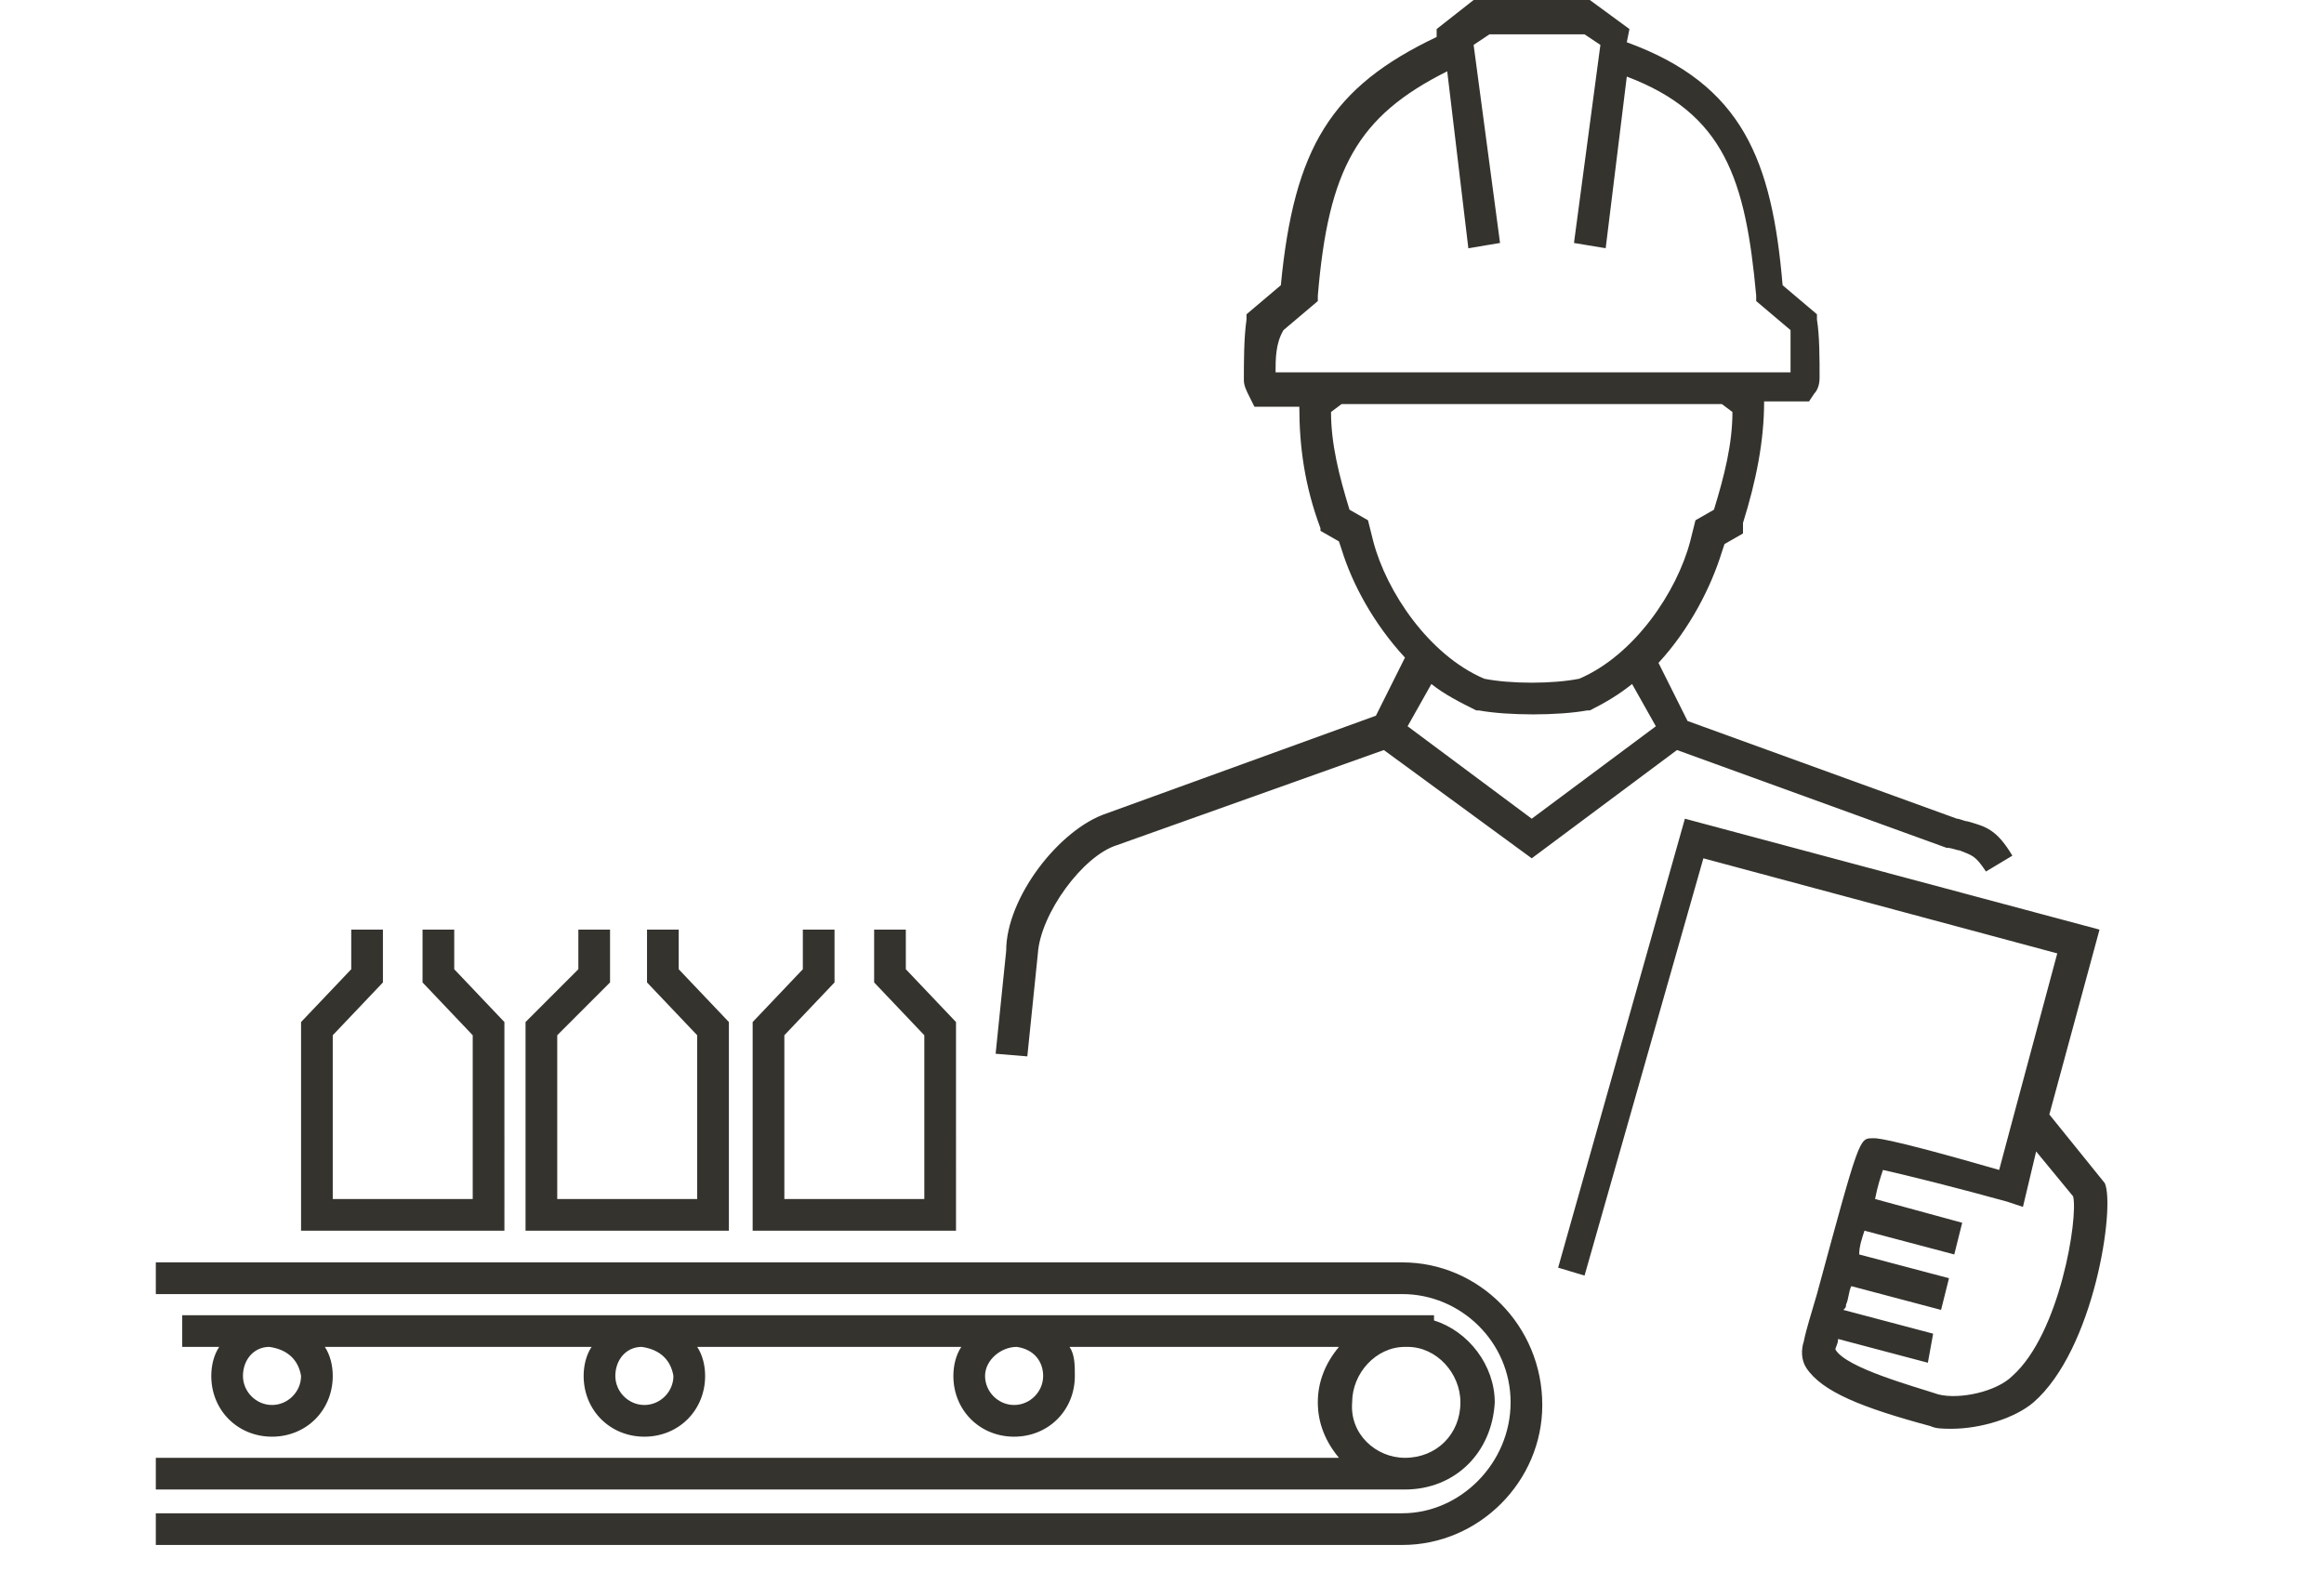
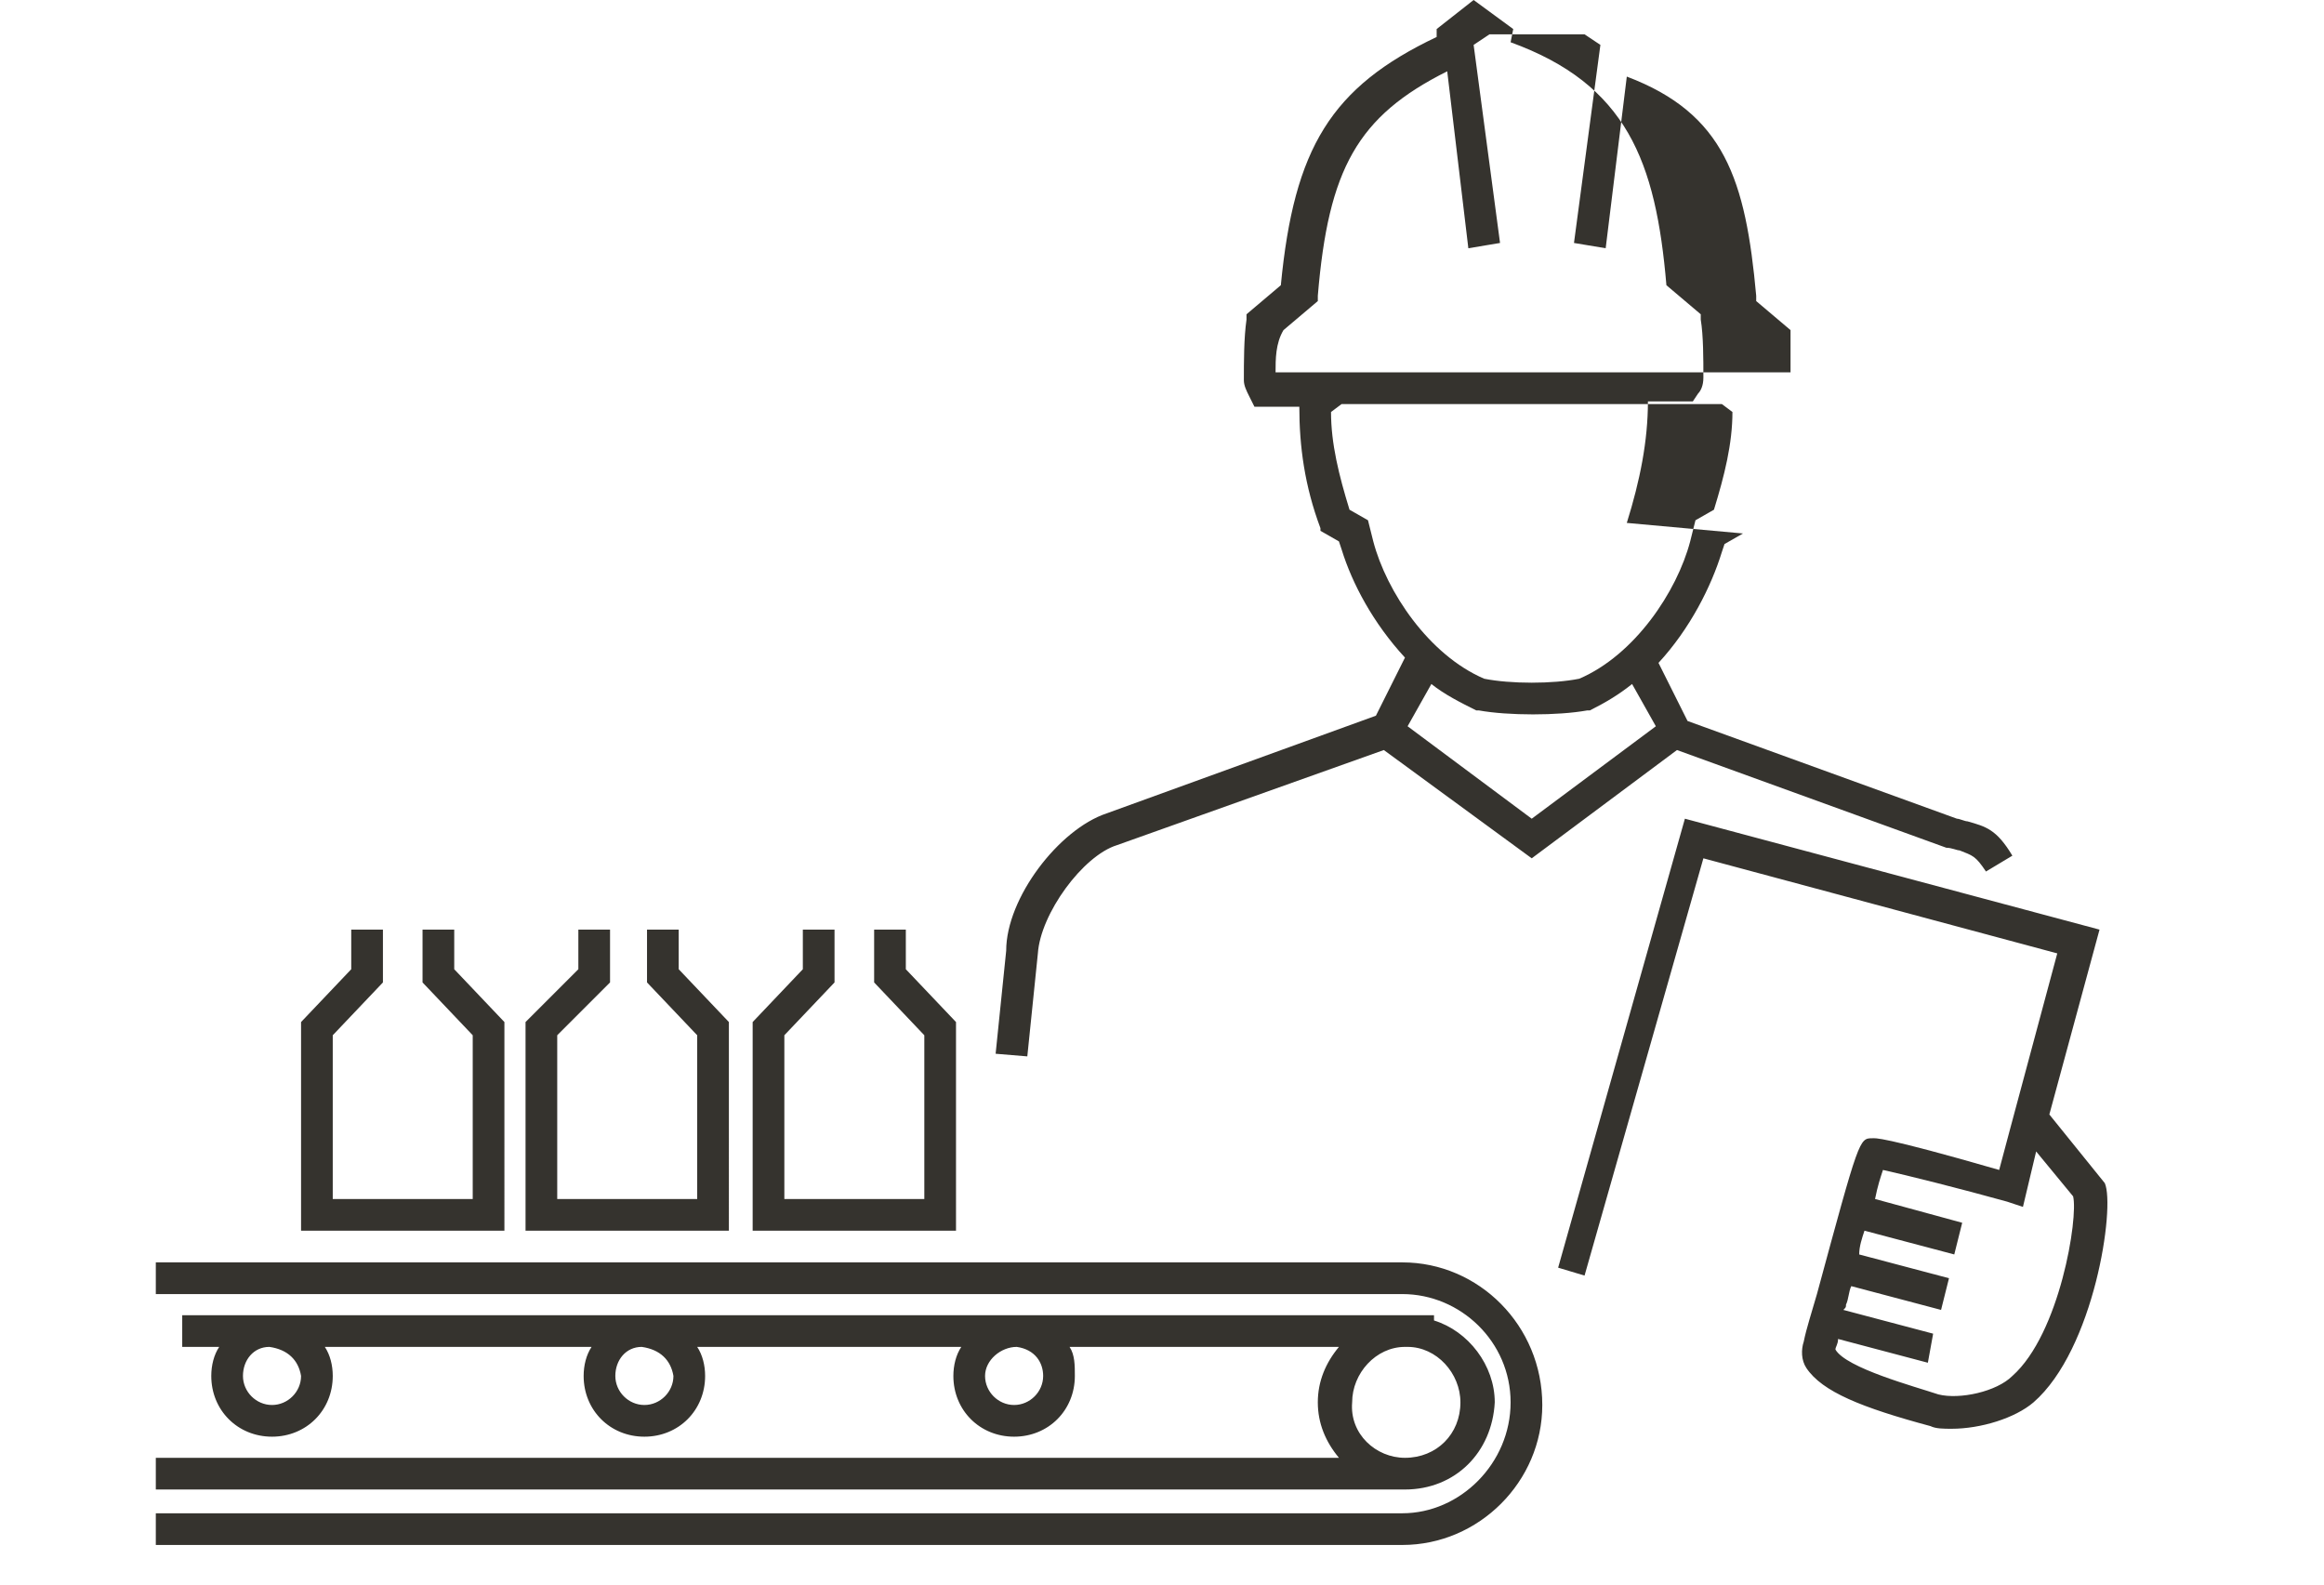
<svg xmlns="http://www.w3.org/2000/svg" version="1.1" id="Ebene_1" x="0px" y="0px" viewBox="0 0 88 60" style="enable-background:new 0 0 88 60;" xml:space="preserve">
  <style type="text/css">
	.st0{fill:#35332E;}
</style>
  <g>
-     <path class="st0" d="M53.1,58.5H5.9v-1.2h47.2c2.2,0,4.1-1.9,4.1-4.2S55.3,49,53.1,49H5.9v-1.2h47.2c2.9,0,5.3,2.4,5.3,5.4   C58.4,56.1,56,58.5,53.1,58.5z M53.2,56.4H5.9v-1.2h44.8c-0.5-0.6-0.8-1.3-0.8-2.1s0.3-1.5,0.8-2.1H40.5c0.2,0.3,0.2,0.7,0.2,1.1   c0,1.3-1,2.3-2.3,2.3s-2.3-1-2.3-2.3c0-0.4,0.1-0.8,0.3-1.1H26.4c0.2,0.3,0.3,0.7,0.3,1.1c0,1.3-1,2.3-2.3,2.3s-2.3-1-2.3-2.3   c0-0.4,0.1-0.8,0.3-1.1H12.3c0.2,0.3,0.3,0.7,0.3,1.1c0,1.3-1,2.3-2.3,2.3S8,53.4,8,52.1c0-0.4,0.1-0.8,0.3-1.1H6.9v-1.2h3.3   c0,0,0.1,0,0.1,0h14c0,0,0.1,0,0.1,0h14.1c0,0,0.1,0,0.1,0h14.5c0.1,0,0.1,0,0.2,0h1V50c1.3,0.4,2.3,1.7,2.3,3.1   C56.5,55,55.1,56.4,53.2,56.4z M53.2,55.2c1.2,0,2.1-0.9,2.1-2.1c0-1.1-0.9-2.1-2-2.1h-0.1c-1.1,0-2,1-2,2.1   C51.1,54.3,52.1,55.2,53.2,55.2z M38.5,51c-0.6,0-1.2,0.5-1.2,1.1c0,0.6,0.5,1.1,1.1,1.1c0.6,0,1.1-0.5,1.1-1.1   C39.5,51.6,39.2,51.1,38.5,51L38.5,51z M24.3,51c-0.6,0-1,0.5-1,1.1c0,0.6,0.5,1.1,1.1,1.1c0.6,0,1.1-0.5,1.1-1.1   C25.4,51.5,25,51.1,24.3,51L24.3,51z M10.2,51c-0.6,0-1,0.5-1,1.1c0,0.6,0.5,1.1,1.1,1.1s1.1-0.5,1.1-1.1   C11.3,51.5,10.9,51.1,10.2,51L10.2,51z M73.9,54.1c-0.3,0-0.6,0-0.8-0.1c-2.6-0.7-4.1-1.3-4.7-2.2c-0.2-0.3-0.2-0.7-0.1-1   c0.1-0.5,0.3-1.1,0.5-1.8c1.6-5.9,1.6-5.9,2.1-5.9c0.1,0,0.3-0.1,4.8,1.2l0.4-1.5h0l1.8-6.7l-13.4-3.6l-4.5,15.8L59,48l4.8-17   l15.7,4.2l-1.9,7l2.1,2.6c0.4,0.9-0.4,6.3-2.7,8.3C76.3,53.7,75,54.1,73.9,54.1z M69.6,50.7c0,0.2-0.1,0.3-0.1,0.4   c0.4,0.7,3,1.4,3.9,1.7c0.8,0.2,2.2-0.1,2.8-0.7c1.8-1.6,2.5-6,2.3-6.8l-1.4-1.7l-0.5,2.1l-0.6-0.2c-1.8-0.5-3.8-1-4.7-1.2   c-0.1,0.3-0.2,0.6-0.3,1.1l3.3,0.9l-0.3,1.2l-3.4-0.9c-0.1,0.3-0.2,0.6-0.2,0.9l3.4,0.9l-0.3,1.2l-3.4-0.9   c-0.1,0.2-0.1,0.5-0.2,0.7c0,0.1,0,0.1-0.1,0.2l3.4,0.9L73,51.6L69.6,50.7z M36.2,46.6h-7.7v-7.9l1.9-2v-1.5h1.2v2l-1.9,2v6.2H35   v-6.2l-1.9-2v-2h1.2v1.5l1.9,2V46.6z M27.6,46.6h-7.7v-7.9l2-2v-1.5h1.2v2l-2,2v6.2h5.3v-6.2l-1.9-2v-2h1.2v1.5l1.9,2V46.6z    M19.1,46.6h-7.7v-7.9l1.9-2v-1.5h1.2v2l-1.9,2v6.2h5.3v-6.2l-1.9-2v-2h1.2v1.5l1.9,2V46.6z M38.9,40l-1.2-0.1l0.4-3.9   c0-2,2-4.6,3.8-5.2l10.2-3.7l1.1-2.2c-1.2-1.3-2-2.8-2.4-4.1l-0.1-0.3l-0.7-0.4L50,20c-0.6-1.6-0.8-3.1-0.8-4.6v0h-1.7L47.3,15   c-0.1-0.2-0.2-0.4-0.2-0.6c0-0.7,0-1.6,0.1-2.3l0-0.2l1.3-1.1c0.5-5.2,1.9-7.5,5.9-9.4l0-0.3L55.8,0h4.4l1.5,1.1l-0.1,0.5   c4.4,1.6,5.5,4.5,5.9,9.2l1.3,1.1l0,0.2c0.1,0.6,0.1,1.5,0.1,2.2c0,0.3-0.1,0.5-0.2,0.6l-0.2,0.3l-1.7,0c0,1.5-0.3,3-0.8,4.6   L66,20.2l-0.7,0.4l-0.1,0.3c-0.4,1.3-1.2,2.9-2.4,4.2l1.1,2.2l10.2,3.7c0.1,0,0.3,0.1,0.4,0.1c0.7,0.2,1.1,0.3,1.7,1.3l-1,0.6   c-0.4-0.6-0.5-0.6-1-0.8c-0.1,0-0.3-0.1-0.5-0.1l-10.2-3.7L58,32.5l-5.6-4.1L42.3,32c-1.3,0.4-2.9,2.6-3,4.1L38.9,40z M53.3,27.5   L58,31l4.7-3.5l-0.9-1.6c-0.5,0.4-1,0.7-1.6,1l-0.1,0c-1.1,0.2-3,0.2-4.1,0l-0.1,0c-0.6-0.3-1.2-0.6-1.7-1L53.3,27.5z M56.2,25.7   c1,0.2,2.6,0.2,3.6,0c2.1-0.9,3.7-3.3,4.2-5.2l0.2-0.8l0.7-0.4c0.4-1.3,0.7-2.5,0.7-3.7l-0.4-0.3l0,0H50.8l0,0l-0.4,0.3   c0,1.2,0.3,2.4,0.7,3.7l0.7,0.4l0.2,0.8C52.5,22.4,54.1,24.8,56.2,25.7z M48.3,14.1h19.5c0-0.5,0-1.1,0-1.6l-1.3-1.1l0-0.2   c-0.4-4.4-1.2-6.9-4.9-8.3l-0.8,6.5l-1.2-0.2l1-7.5l-0.6-0.4h-3.6l-0.6,0.4l1,7.5l-1.2,0.2l-0.8-6.7c-3.4,1.7-4.5,3.7-4.9,8.5   l0,0.2l-1.3,1.1C48.3,13,48.3,13.6,48.3,14.1z" />
+     <path class="st0" d="M53.1,58.5H5.9v-1.2h47.2c2.2,0,4.1-1.9,4.1-4.2S55.3,49,53.1,49H5.9v-1.2h47.2c2.9,0,5.3,2.4,5.3,5.4   C58.4,56.1,56,58.5,53.1,58.5z M53.2,56.4H5.9v-1.2h44.8c-0.5-0.6-0.8-1.3-0.8-2.1s0.3-1.5,0.8-2.1H40.5c0.2,0.3,0.2,0.7,0.2,1.1   c0,1.3-1,2.3-2.3,2.3s-2.3-1-2.3-2.3c0-0.4,0.1-0.8,0.3-1.1H26.4c0.2,0.3,0.3,0.7,0.3,1.1c0,1.3-1,2.3-2.3,2.3s-2.3-1-2.3-2.3   c0-0.4,0.1-0.8,0.3-1.1H12.3c0.2,0.3,0.3,0.7,0.3,1.1c0,1.3-1,2.3-2.3,2.3S8,53.4,8,52.1c0-0.4,0.1-0.8,0.3-1.1H6.9v-1.2h3.3   c0,0,0.1,0,0.1,0h14c0,0,0.1,0,0.1,0h14.1c0,0,0.1,0,0.1,0h14.5c0.1,0,0.1,0,0.2,0h1V50c1.3,0.4,2.3,1.7,2.3,3.1   C56.5,55,55.1,56.4,53.2,56.4z M53.2,55.2c1.2,0,2.1-0.9,2.1-2.1c0-1.1-0.9-2.1-2-2.1h-0.1c-1.1,0-2,1-2,2.1   C51.1,54.3,52.1,55.2,53.2,55.2z M38.5,51c-0.6,0-1.2,0.5-1.2,1.1c0,0.6,0.5,1.1,1.1,1.1c0.6,0,1.1-0.5,1.1-1.1   C39.5,51.6,39.2,51.1,38.5,51L38.5,51z M24.3,51c-0.6,0-1,0.5-1,1.1c0,0.6,0.5,1.1,1.1,1.1c0.6,0,1.1-0.5,1.1-1.1   C25.4,51.5,25,51.1,24.3,51L24.3,51z M10.2,51c-0.6,0-1,0.5-1,1.1c0,0.6,0.5,1.1,1.1,1.1s1.1-0.5,1.1-1.1   C11.3,51.5,10.9,51.1,10.2,51L10.2,51z M73.9,54.1c-0.3,0-0.6,0-0.8-0.1c-2.6-0.7-4.1-1.3-4.7-2.2c-0.2-0.3-0.2-0.7-0.1-1   c0.1-0.5,0.3-1.1,0.5-1.8c1.6-5.9,1.6-5.9,2.1-5.9c0.1,0,0.3-0.1,4.8,1.2l0.4-1.5h0l1.8-6.7l-13.4-3.6l-4.5,15.8L59,48l4.8-17   l15.7,4.2l-1.9,7l2.1,2.6c0.4,0.9-0.4,6.3-2.7,8.3C76.3,53.7,75,54.1,73.9,54.1z M69.6,50.7c0,0.2-0.1,0.3-0.1,0.4   c0.4,0.7,3,1.4,3.9,1.7c0.8,0.2,2.2-0.1,2.8-0.7c1.8-1.6,2.5-6,2.3-6.8l-1.4-1.7l-0.5,2.1l-0.6-0.2c-1.8-0.5-3.8-1-4.7-1.2   c-0.1,0.3-0.2,0.6-0.3,1.1l3.3,0.9l-0.3,1.2l-3.4-0.9c-0.1,0.3-0.2,0.6-0.2,0.9l3.4,0.9l-0.3,1.2l-3.4-0.9   c-0.1,0.2-0.1,0.5-0.2,0.7c0,0.1,0,0.1-0.1,0.2l3.4,0.9L73,51.6L69.6,50.7z M36.2,46.6h-7.7v-7.9l1.9-2v-1.5h1.2v2l-1.9,2v6.2H35   v-6.2l-1.9-2v-2h1.2v1.5l1.9,2V46.6z M27.6,46.6h-7.7v-7.9l2-2v-1.5h1.2v2l-2,2v6.2h5.3v-6.2l-1.9-2v-2h1.2v1.5l1.9,2V46.6z    M19.1,46.6h-7.7v-7.9l1.9-2v-1.5h1.2v2l-1.9,2v6.2h5.3v-6.2l-1.9-2v-2h1.2v1.5l1.9,2V46.6z M38.9,40l-1.2-0.1l0.4-3.9   c0-2,2-4.6,3.8-5.2l10.2-3.7l1.1-2.2c-1.2-1.3-2-2.8-2.4-4.1l-0.1-0.3l-0.7-0.4L50,20c-0.6-1.6-0.8-3.1-0.8-4.6v0h-1.7L47.3,15   c-0.1-0.2-0.2-0.4-0.2-0.6c0-0.7,0-1.6,0.1-2.3l0-0.2l1.3-1.1c0.5-5.2,1.9-7.5,5.9-9.4l0-0.3L55.8,0l1.5,1.1l-0.1,0.5   c4.4,1.6,5.5,4.5,5.9,9.2l1.3,1.1l0,0.2c0.1,0.6,0.1,1.5,0.1,2.2c0,0.3-0.1,0.5-0.2,0.6l-0.2,0.3l-1.7,0c0,1.5-0.3,3-0.8,4.6   L66,20.2l-0.7,0.4l-0.1,0.3c-0.4,1.3-1.2,2.9-2.4,4.2l1.1,2.2l10.2,3.7c0.1,0,0.3,0.1,0.4,0.1c0.7,0.2,1.1,0.3,1.7,1.3l-1,0.6   c-0.4-0.6-0.5-0.6-1-0.8c-0.1,0-0.3-0.1-0.5-0.1l-10.2-3.7L58,32.5l-5.6-4.1L42.3,32c-1.3,0.4-2.9,2.6-3,4.1L38.9,40z M53.3,27.5   L58,31l4.7-3.5l-0.9-1.6c-0.5,0.4-1,0.7-1.6,1l-0.1,0c-1.1,0.2-3,0.2-4.1,0l-0.1,0c-0.6-0.3-1.2-0.6-1.7-1L53.3,27.5z M56.2,25.7   c1,0.2,2.6,0.2,3.6,0c2.1-0.9,3.7-3.3,4.2-5.2l0.2-0.8l0.7-0.4c0.4-1.3,0.7-2.5,0.7-3.7l-0.4-0.3l0,0H50.8l0,0l-0.4,0.3   c0,1.2,0.3,2.4,0.7,3.7l0.7,0.4l0.2,0.8C52.5,22.4,54.1,24.8,56.2,25.7z M48.3,14.1h19.5c0-0.5,0-1.1,0-1.6l-1.3-1.1l0-0.2   c-0.4-4.4-1.2-6.9-4.9-8.3l-0.8,6.5l-1.2-0.2l1-7.5l-0.6-0.4h-3.6l-0.6,0.4l1,7.5l-1.2,0.2l-0.8-6.7c-3.4,1.7-4.5,3.7-4.9,8.5   l0,0.2l-1.3,1.1C48.3,13,48.3,13.6,48.3,14.1z" />
  </g>
</svg>